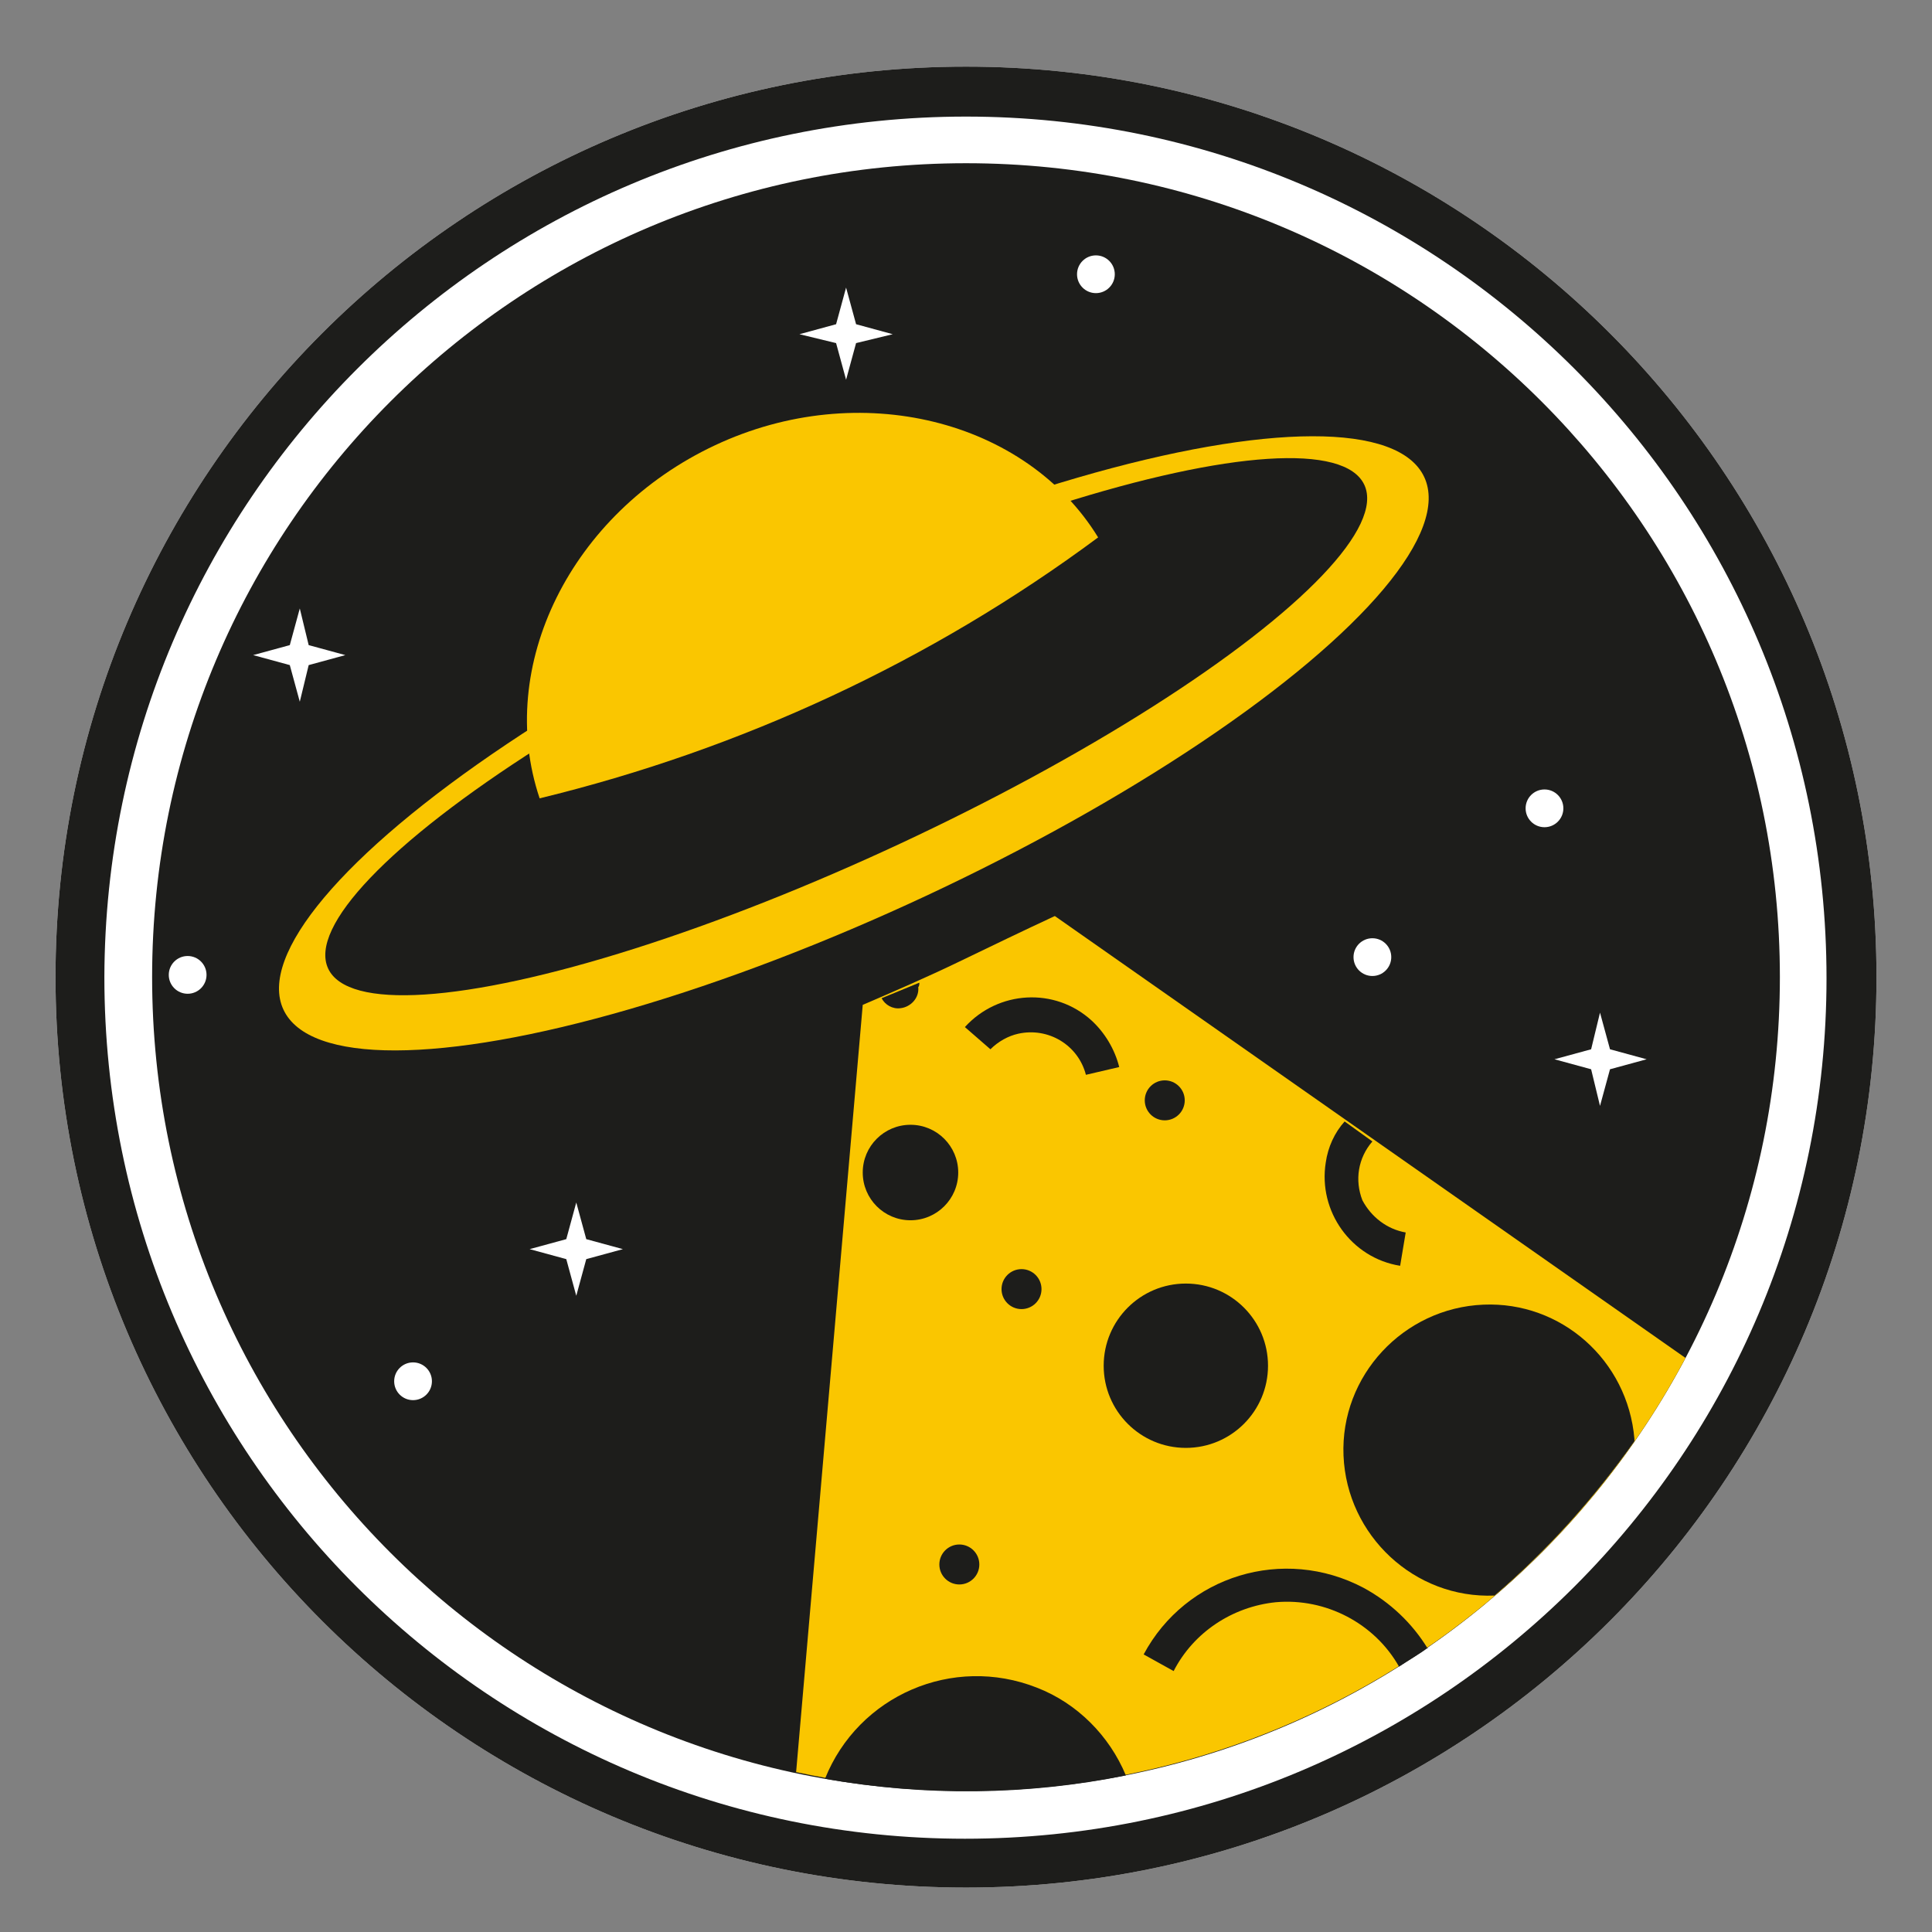
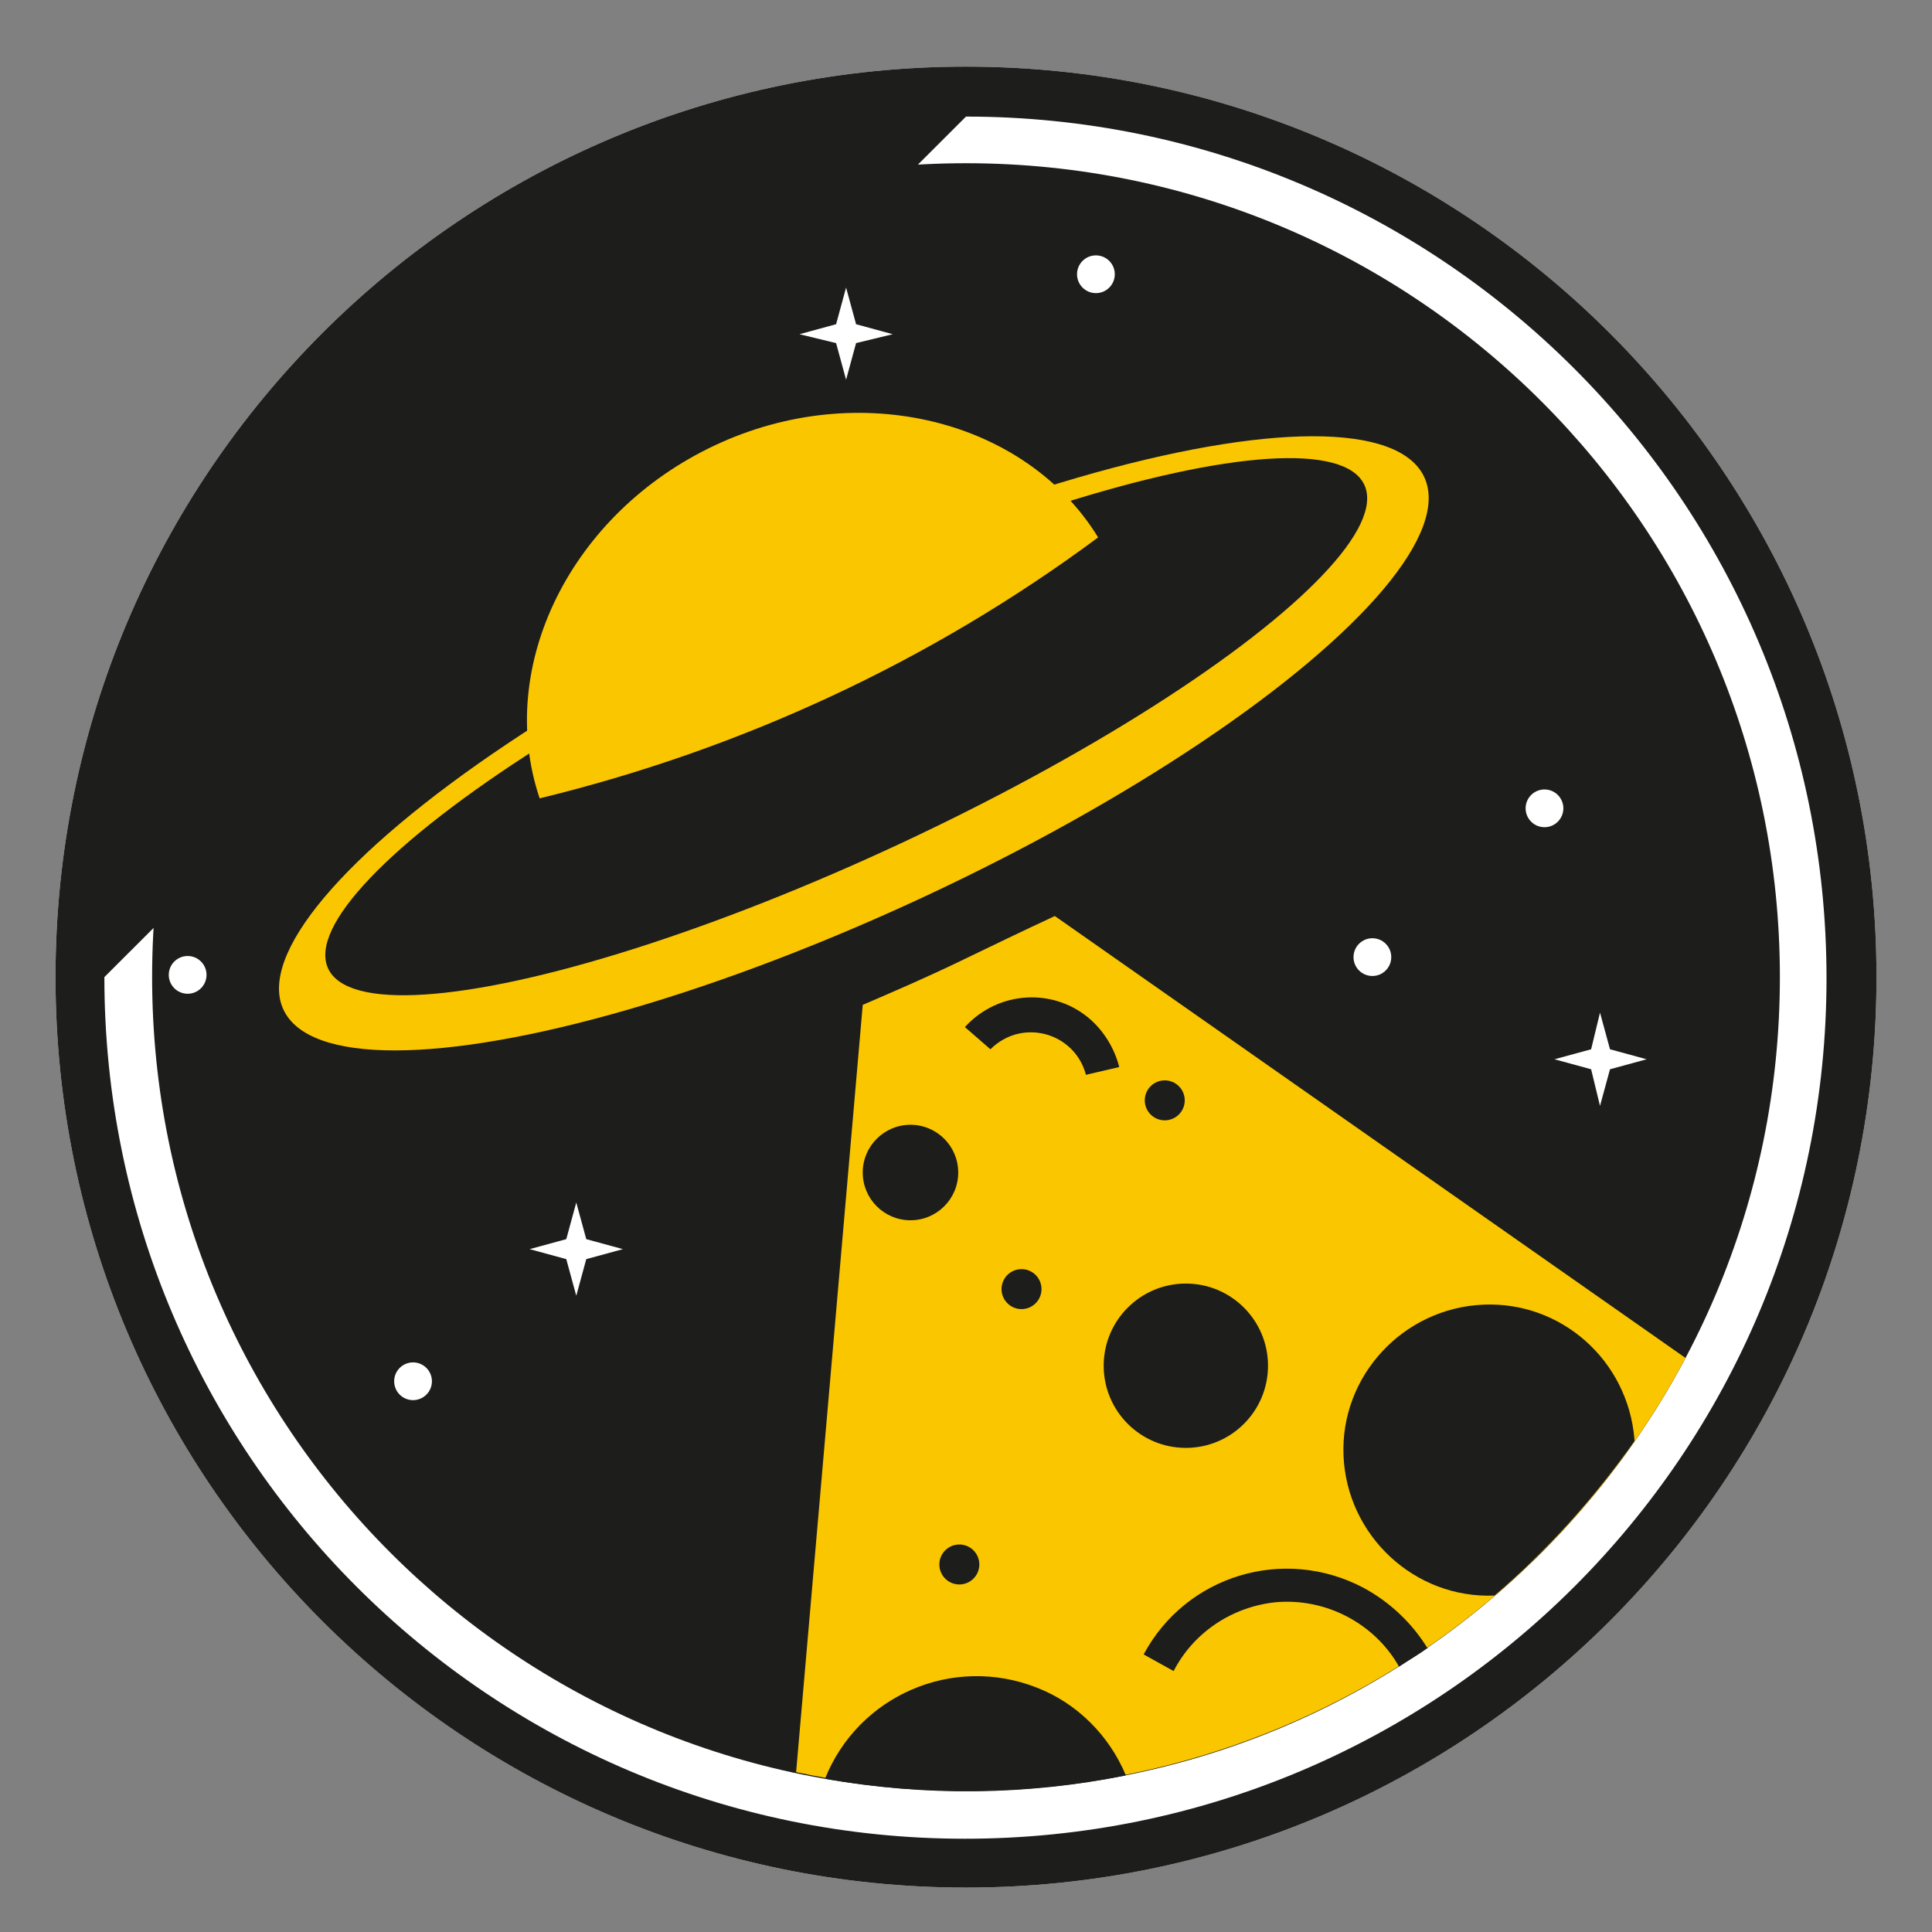
<svg xmlns="http://www.w3.org/2000/svg" id="Camada_1" x="0px" y="0px" viewBox="0 0 174 174" style="enable-background:new 0 0 174 174;" xml:space="preserve">
  <rect x="0" y="0" width="174" height="174" fill="#808080" stroke="none" />
  <style type="text/css">	.st0{fill:#FFFFFF;}	.st1{fill:#1D1D1B;}	.st2{fill:#FAC600;}	.st3{fill-rule:evenodd;clip-rule:evenodd;fill:#FAC600;}</style>
  <g id="icon">
    <path id="Caminho_42" class="st0" d="M87,6c45.3,0,82,36.7,82,82s-36.7,82-82,82S5,133.3,5,88S41.7,6,87,6" />
    <path id="Caminho_54" class="st1" d="M87,14.7c40.5,0,73.3,32.8,73.3,73.3s-32.8,73.3-73.3,73.3S13.7,128.5,13.7,88  C13.7,47.5,46.5,14.7,87,14.7C87,14.7,87,14.7,87,14.7" />
    <circle id="Elipse_27" class="st0" cx="37.2" cy="124.4" r="1.7" />
    <circle id="Elipse_28" class="st0" cx="139.1" cy="72.8" r="1.7" />
    <circle id="Elipse_29" class="st0" cx="16.9" cy="87.8" r="1.7" />
    <circle id="Elipse_30" class="st0" cx="98.7" cy="24.7" r="1.7" />
    <circle id="Elipse_31" class="st0" cx="123.6" cy="86.2" r="1.7" />
    <path id="Caminho_55" class="st0" d="M77.1,30.9l3.3-0.8l-3.3-0.9l-0.9-3.3l-0.9,3.3l-3.3,0.9l3.3,0.8l0.9,3.3L77.1,30.9z" />
    <path id="Caminho_56" class="st0" d="M27.8,59.9l3.3-0.9l-3.3-0.9L27,54.8l-0.9,3.3L22.8,59l3.3,0.9l0.9,3.3L27.8,59.9z" />
    <path id="Caminho_57" class="st0" d="M52.8,113.4l3.3-0.9l-3.3-0.9l-0.9-3.3l-0.9,3.3l-3.3,0.9l3.3,0.9l0.9,3.3L52.8,113.4z" />
    <path id="Caminho_58" class="st0" d="M145,96.3l3.3-0.9l-3.3-0.9l-0.9-3.3l-0.8,3.3l-3.3,0.9l3.3,0.9l0.8,3.3L145,96.3z" />
-     <path id="Caminho_59" class="st1" d="M87,10.5c42.8,0,77.5,34.7,77.5,77.6c0,42.8-34.7,77.5-77.6,77.5c-42.8,0-77.5-34.7-77.5-77.6  C9.5,45.2,44.2,10.5,87,10.5 M87,6C41.7,6,5,42.7,5,88s36.7,82,82,82s82-36.7,82-82S132.3,6,87,6z" />
+     <path id="Caminho_59" class="st1" d="M87,10.5c42.8,0,77.5,34.7,77.5,77.6c0,42.8-34.7,77.5-77.6,77.5c-42.8,0-77.5-34.7-77.5-77.6  M87,6C41.7,6,5,42.7,5,88s36.7,82,82,82s82-36.7,82-82S132.3,6,87,6z" />
    <path id="Caminho_60" class="st2" d="M151.8,122.3c-15.4,29-48.1,44.2-80.1,37.3l6-69.1c2.8-1.2,5.8-2.5,8.7-3.9  c2.9-1.4,5.8-2.8,8.6-4.1L151.8,122.3z" />
    <path id="Caminho_61" class="st1" d="M86.9,92.5c3-3.3,8.1-3.6,11.4-0.6c1.2,1.1,2.1,2.6,2.5,4.2l-3,0.7c-0.7-2.7-3.4-4.3-6.1-3.7  c-0.9,0.2-1.8,0.7-2.5,1.4L86.9,92.5z" />
    <circle id="Elipse_32" class="st1" cx="106.8" cy="123" r="7.4" />
    <circle id="Elipse_33" class="st1" cx="82" cy="105.6" r="4.3" />
    <circle id="Elipse_34" class="st1" cx="86.4" cy="140.9" r="1.8" />
    <circle id="Elipse_35" class="st1" cx="92" cy="116.1" r="1.8" />
    <circle id="Elipse_36" class="st1" cx="104.9" cy="99.1" r="1.8" />
-     <path id="Caminho_62" class="st1" d="M126.6,111l-0.5,3c-4.4-0.7-7.4-4.9-6.7-9.3c0.2-1.4,0.8-2.7,1.7-3.7l2.5,1.8  c-1.3,1.5-1.6,3.5-0.9,5.3C123.5,109.6,124.9,110.7,126.6,111L126.6,111z" />
    <path id="Caminho_63" class="st1" d="M147.2,129.8c-3.6,5.1-7.8,9.8-12.6,13.9c-7.2,0.3-13.3-5.4-13.6-12.6s5.4-13.3,12.6-13.6  c7-0.3,13,5,13.6,12.1C147.2,129.6,147.2,129.7,147.2,129.8L147.2,129.8z" />
    <path id="Caminho_64" class="st1" d="M101.4,159.9c-8.9,1.8-18.1,1.9-27.1,0.3c3-7.5,11.5-11.2,19.1-8.2  C97,153.4,99.9,156.3,101.4,159.9z" />
    <path id="Caminho_65" class="st1" d="M128.6,148.4c-0.8,0.6-1.7,1.1-2.6,1.7c-2.2-3.9-6.6-6.2-11.1-5.8c-3.9,0.4-7.4,2.7-9.2,6.2  L103,149c3.8-7.1,12.6-9.8,19.8-6c2.4,1.3,4.4,3.2,5.8,5.5L128.6,148.4z" />
-     <path id="Caminho_66" class="st1" d="M82.7,88.9c0.1,1-0.7,1.8-1.6,1.9c-0.7,0.1-1.4-0.3-1.7-0.9l3.4-1.4  C82.8,88.6,82.8,88.8,82.7,88.9L82.7,88.9z" />
    <ellipse id="Elipse_37" transform="matrix(0.906 -0.423 0.423 0.906 -21.114 38.773)" class="st2" cx="76.9" cy="67" rx="56.7" ry="15.2" />
    <ellipse id="Elipse_38" transform="matrix(0.906 -0.423 0.423 0.906 -20.53 38.337)" class="st1" cx="76.2" cy="65.5" rx="51.5" ry="11.6" />
    <path id="Caminho_67" class="st3" d="M48.6,71.9c-4-11.9,2.8-25.7,15.8-31.8s28-2.3,34.5,8.3C83.8,59.6,66.7,67.5,48.6,71.9z" />
  </g>
</svg>